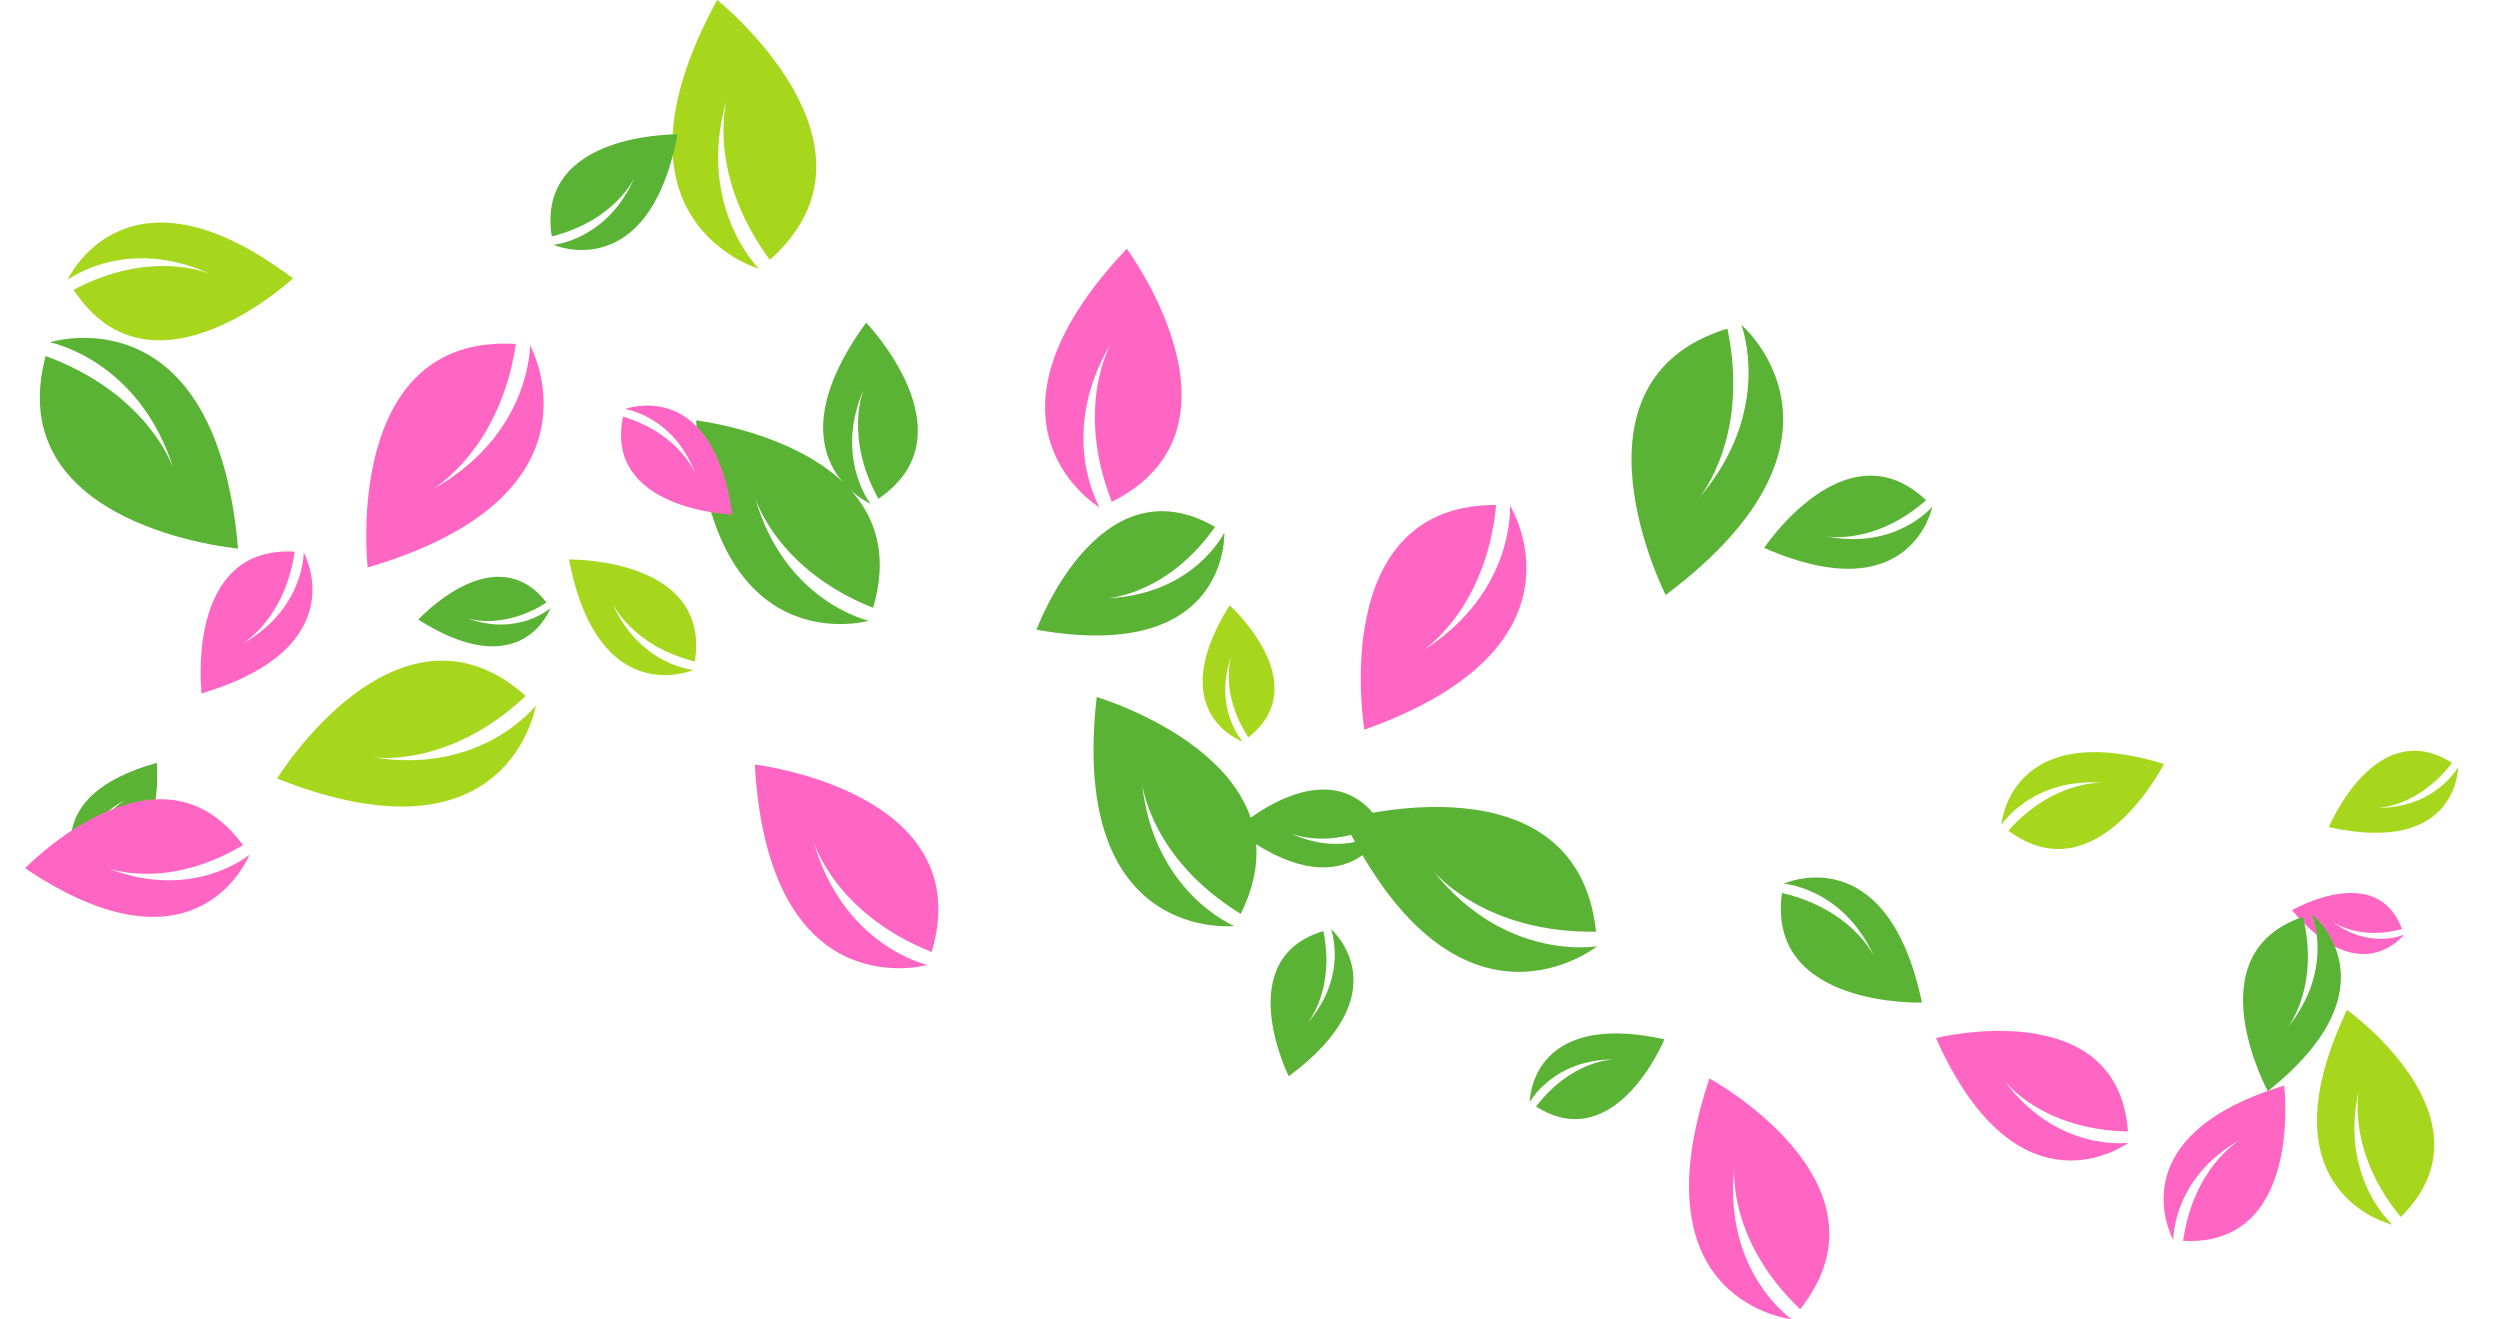
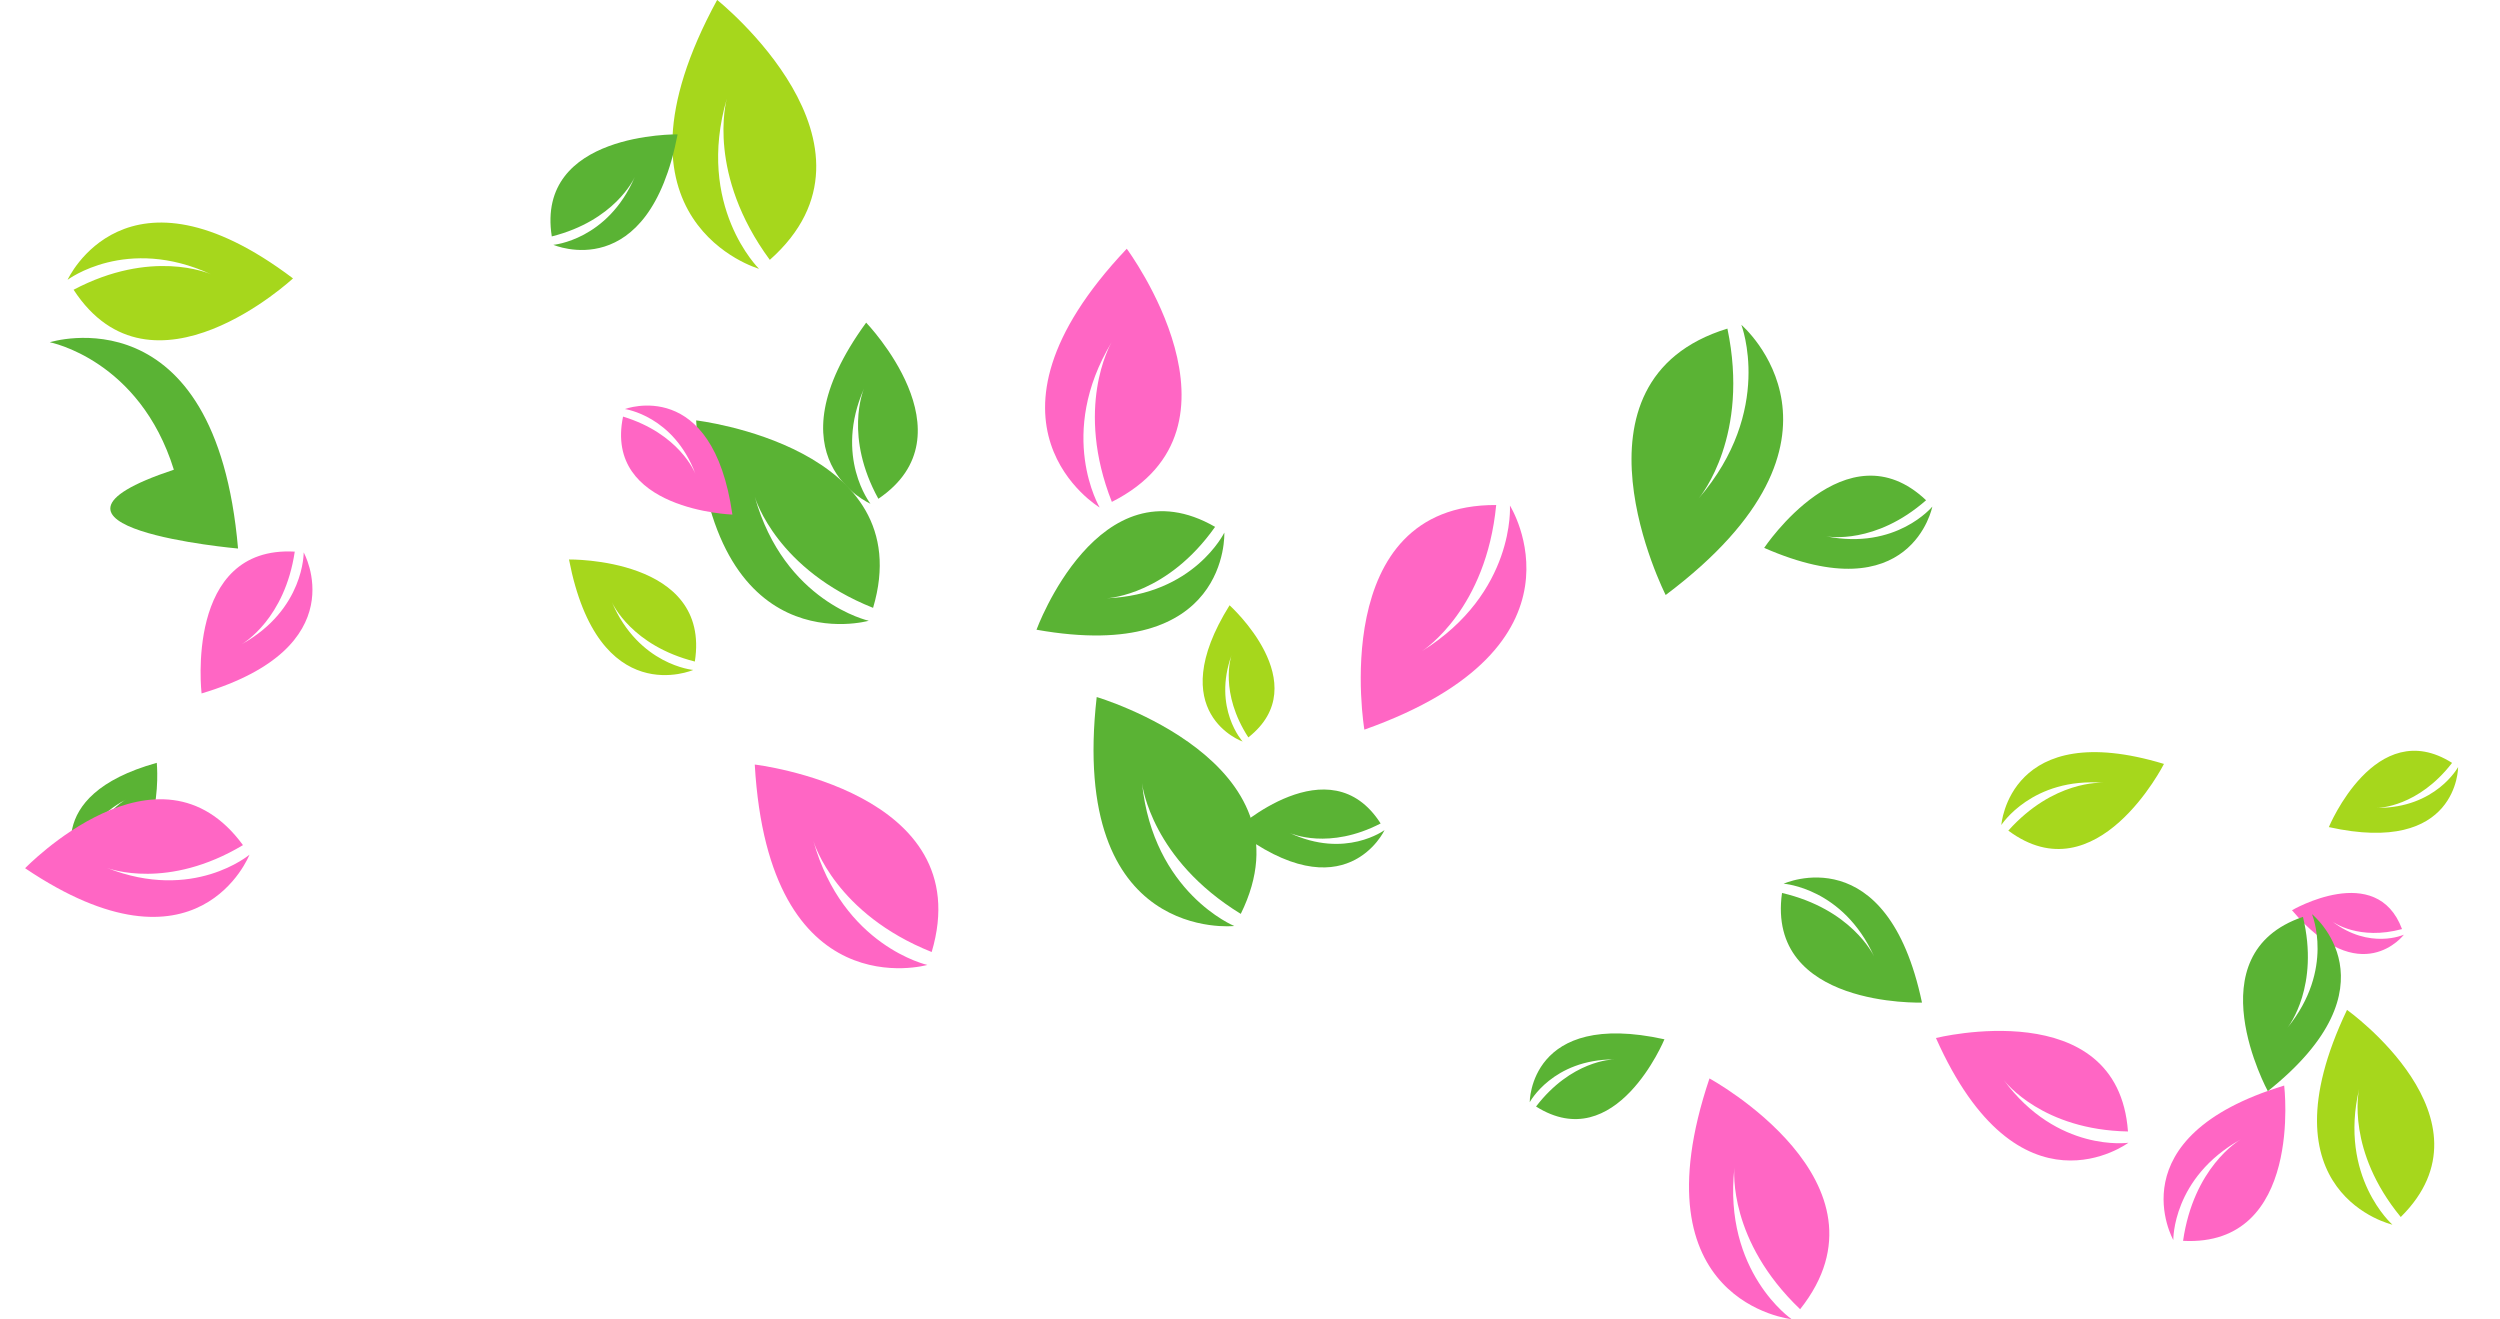
<svg xmlns="http://www.w3.org/2000/svg" fill="#000000" height="992.5" preserveAspectRatio="xMidYMid meet" version="1" viewBox="65.9 503.8 1880.8 992.5" width="1880.8" zoomAndPan="magnify">
  <g>
    <g id="change1_1">
      <path d="M 1854.227 1111.613 C 1855.695 1111.594 1885.164 1110.82 1910.641 1077.734 C 1853.074 1041.262 1817.938 1126.043 1817.938 1126.043 C 1915.363 1147.672 1915.199 1080.844 1915.199 1080.844 C 1915.199 1080.844 1898.551 1111.742 1854.227 1111.613" fill="#a6d71c" />
    </g>
    <g id="change2_1">
      <path d="M 1874.402 1206.973 C 1874.402 1206.973 1848.723 1218.633 1820.434 1196.992 C 1821.379 1197.703 1840.605 1211.535 1872.988 1202.762 C 1853.898 1151.434 1790.203 1188.594 1790.203 1188.594 C 1841.996 1249.793 1874.402 1206.973 1874.402 1206.973" fill="#ff66c4" />
    </g>
    <g id="change1_2">
      <path d="M 1831.609 1263.551 C 1765.445 1402.25 1865.781 1425.148 1865.781 1425.148 C 1865.781 1425.148 1825.188 1389.469 1840.723 1322.988 C 1840.234 1325.199 1831.191 1369.688 1872.039 1419.379 C 1946.691 1345.598 1831.609 1263.551 1831.609 1263.551" fill="#a6d71c" />
    </g>
    <g id="change2_2">
      <path d="M 1700.926 1436.688 C 1700.926 1436.688 1700.043 1389.887 1751.633 1361.008 C 1749.934 1361.996 1716.203 1382.188 1708.266 1437.316 C 1799.047 1441.996 1784.336 1320.488 1784.336 1320.488 C 1656.988 1359.148 1700.926 1436.688 1700.926 1436.688" fill="#ff66c4" />
    </g>
    <g id="change2_3">
      <path d="M 1573.367 1316.32 C 1574.727 1318.121 1602.641 1353.832 1666.82 1355.031 C 1659.223 1250.551 1522.352 1284.711 1522.352 1284.711 C 1584.742 1424.832 1667.148 1363.52 1667.148 1363.52 C 1667.148 1363.52 1613.746 1371.199 1573.367 1316.32" fill="#ff66c4" />
    </g>
    <g id="change3_1">
      <path d="M 1439.738 907.289 C 1441.5 907.609 1476.801 913.609 1514.93 880.141 C 1454.859 823.18 1393.121 915.988 1393.121 915.988 C 1504.148 964.602 1519.629 884.922 1519.629 884.922 C 1519.629 884.922 1492.539 917.84 1439.738 907.289" fill="#5ab334" />
    </g>
    <g id="change3_2">
      <path d="M 1407.762 1168.629 C 1407.762 1168.629 1452.559 1171.711 1475.84 1223.422 C 1475.039 1221.719 1458.559 1187.789 1406.539 1175.59 C 1394.48 1261.949 1511.84 1258.059 1511.84 1258.059 C 1485.539 1133.129 1407.762 1168.629 1407.762 1168.629" fill="#5ab334" />
    </g>
    <g id="change3_3">
      <path d="M 1805.246 1191.543 C 1805.246 1191.543 1822.609 1232.961 1786.824 1276.973 C 1787.996 1275.492 1810.93 1245.543 1798.469 1193.582 C 1715.891 1221.551 1772.023 1324.68 1772.023 1324.68 C 1871.875 1245.121 1805.246 1191.543 1805.246 1191.543" fill="#5ab334" />
    </g>
    <g id="change2_4">
      <path d="M 1351.969 1315.129 C 1295.18 1483.891 1413.789 1496.25 1413.789 1496.25 C 1413.789 1496.25 1362.121 1460.859 1370.73 1382.23 C 1370.48 1384.84 1366.281 1437.281 1420.172 1488.75 C 1495.77 1393.488 1351.969 1315.129 1351.969 1315.129" fill="#ff66c4" />
    </g>
    <g id="change3_4">
      <path d="M 1375.949 748.172 C 1375.949 748.172 1400.82 812.621 1343.879 878.73 C 1345.738 876.512 1382.309 831.461 1365.461 751.012 C 1237.23 790.391 1319.02 951.441 1319.02 951.441 C 1476.059 833.488 1375.949 748.172 1375.949 748.172" fill="#5ab334" />
    </g>
    <g id="change3_5">
      <path d="M 1216.738 1333.02 C 1216.738 1333.02 1234.039 1300.77 1280.281 1300.809 C 1278.738 1300.828 1248.012 1301.691 1221.5 1336.262 C 1281.621 1374.18 1318.09 1285.68 1318.09 1285.68 C 1216.441 1263.32 1216.738 1333.02 1216.738 1333.02" fill="#5ab334" />
    </g>
    <g id="change3_6">
-       <path d="M 1143.922 1158.73 C 1145.77 1161 1183.488 1205.988 1266.641 1204.711 C 1252.172 1069.762 1076.461 1120.07 1076.461 1120.07 C 1163.461 1298.719 1267.449 1215.672 1267.449 1215.672 C 1267.449 1215.672 1198.648 1228 1143.922 1158.73" fill="#5ab334" />
-     </g>
+       </g>
    <g id="change3_7">
-       <path d="M 1067.238 1202.75 C 1067.238 1202.75 1080.59 1238 1049.289 1273.879 C 1050.309 1272.68 1070.422 1248.219 1061.512 1204.262 C 991.395 1225.301 1035.469 1313.48 1035.469 1313.48 C 1121.57 1249.66 1067.238 1202.75 1067.238 1202.75" fill="#5ab334" />
-     </g>
+       </g>
    <g id="change2_5">
      <path d="M 1201.852 884.141 C 1201.852 884.141 1206.148 949.781 1135.602 993.699 C 1137.922 992.211 1183.969 961.648 1191.512 883.738 C 1063.762 883.09 1092.34 1052.73 1092.34 1052.73 C 1268.602 990.141 1201.852 884.141 1201.852 884.141" fill="#ff66c4" />
    </g>
    <g id="change3_8">
      <path d="M 1107.531 1128.289 C 1107.531 1128.289 1078.051 1150.18 1036.09 1130.41 C 1037.488 1131.051 1065.762 1143.379 1104.578 1123.309 C 1066.191 1063.219 995.309 1128.012 995.309 1128.012 C 1078.051 1191.691 1107.531 1128.289 1107.531 1128.289" fill="#5ab334" />
    </g>
    <g id="change3_9">
      <path d="M 890.969 1028.199 C 869.984 1213.988 994.469 1200.449 994.469 1200.449 C 994.469 1200.449 933.605 1175.551 925.055 1092.93 C 925.383 1095.66 932.66 1150.422 999.359 1191.328 C 1055.91 1076.84 890.969 1028.199 890.969 1028.199" fill="#5ab334" />
    </g>
    <g id="change1_3">
      <path d="M 990.93 959.172 C 940.207 1040.48 1000.77 1061.699 1000.77 1061.699 C 1000.77 1061.699 978.121 1036.738 992.406 996.641 C 991.953 997.98 983.23 1024.91 1005.051 1058.559 C 1056.48 1018.09 990.93 959.172 990.93 959.172" fill="#a6d71c" />
    </g>
    <g id="change3_10">
      <path d="M 986.988 904.488 C 986.988 904.488 964.242 951.309 898.539 953.891 C 900.719 953.77 944.344 950.789 980.035 900.172 C 892.441 849.711 845.68 977.551 845.68 977.551 C 991.391 1003.512 986.988 904.488 986.988 904.488" fill="#5ab334" />
    </g>
    <g id="change2_6">
      <path d="M 893.215 885.609 C 893.215 885.609 860.441 830.578 902.191 761.281 C 900.84 763.602 874.426 810.469 902.363 881.379 C 1013.441 825.41 913.586 690.941 913.586 690.941 C 788.418 823.219 893.215 885.609 893.215 885.609" fill="#ff66c4" />
    </g>
    <g id="change2_7">
      <path d="M 633.719 1078.988 C 644.371 1263.809 763.578 1229.738 763.578 1229.738 C 763.578 1229.738 700.012 1215.641 677.824 1136.449 C 678.602 1139.059 694.879 1191.281 766.82 1220.02 C 802.816 1098.82 633.719 1078.988 633.719 1078.988" fill="#ff66c4" />
    </g>
    <g id="change1_4">
      <path d="M 1693.895 1078.512 C 1577.504 1043.254 1571.539 1124.48 1571.539 1124.48 C 1571.539 1124.48 1594.621 1088.473 1648.473 1092.711 C 1646.684 1092.594 1610.801 1090.82 1576.801 1128.684 C 1643.402 1178.312 1693.895 1078.512 1693.895 1078.512" fill="#a6d71c" />
    </g>
    <g id="change3_11">
      <path d="M 589.629 820.07 C 600.281 1004.879 719.488 970.809 719.488 970.809 C 719.488 970.809 655.922 956.711 633.734 877.52 C 634.512 880.141 650.789 932.352 722.73 961.102 C 758.727 839.891 589.629 820.07 589.629 820.07" fill="#5ab334" />
    </g>
    <g id="change3_12">
      <path d="M 720.766 882.77 C 720.766 882.77 693.242 847.68 715.914 796.109 C 715.188 797.84 701.113 832.559 726.707 879.039 C 798.441 830.52 717.531 746.52 717.531 746.52 C 642.852 849 720.766 882.77 720.766 882.77" fill="#5ab334" />
    </g>
    <g id="change1_5">
      <path d="M 636.926 706.031 C 636.926 706.031 589.062 659.148 612.727 577.91 C 611.984 580.621 597.82 635.078 645.043 699.301 C 742.371 612.988 605.426 503.75 605.426 503.75 C 514.273 670.988 636.926 706.031 636.926 706.031" fill="#a6d71c" />
    </g>
    <g id="change2_8">
      <path d="M 536.012 811.539 C 536.012 811.539 572.762 816.52 589.121 860.41 C 588.559 858.969 576.836 830.102 534.633 817.211 C 519.965 887.719 616.895 890.93 616.895 890.93 C 602.055 786.531 536.012 811.539 536.012 811.539" fill="#ff66c4" />
    </g>
    <g id="change1_6">
      <path d="M 493.969 924.711 C 515.996 1038.969 587.426 1007.809 587.426 1007.809 C 587.426 1007.809 546.648 1004.32 526.23 956.828 C 526.934 958.398 541.426 989.57 588.641 1001.488 C 600.969 922.98 493.969 924.711 493.969 924.711" fill="#a6d71c" />
    </g>
    <g id="change3_13">
      <path d="M 575.688 604.891 C 553.656 719.141 482.227 687.988 482.227 687.988 C 482.227 687.988 523.004 684.5 543.422 637.012 C 542.719 638.57 528.23 669.75 481.016 681.672 C 468.684 603.16 575.688 604.891 575.688 604.891" fill="#5ab334" />
    </g>
    <g id="change2_9">
-       <path d="M 464.656 763.559 C 464.656 763.559 465.355 831.309 390.32 872.48 C 392.789 871.078 441.875 842.262 454.043 762.559 C 322.699 754.672 342.492 930.738 342.492 930.738 C 527.305 876.352 464.656 763.559 464.656 763.559" fill="#ff66c4" />
-     </g>
+       </g>
    <g id="change3_14">
-       <path d="M 416.926 968.84 C 418.215 969.289 444.234 977.98 477.023 957.129 C 438.262 906.949 380.613 969.941 380.613 969.941 C 458.934 1019.789 480.023 961.301 480.023 961.301 C 480.023 961.301 455.648 983.031 416.926 968.84" fill="#5ab334" />
-     </g>
+       </g>
    <g id="change3_15">
      <path d="M 160.402 1105.441 C 159.203 1106.102 135.359 1119.648 128.953 1157.969 C 192.191 1162.672 183.848 1077.691 183.848 1077.691 C 94.422 1102.641 123.848 1157.422 123.848 1157.422 C 123.848 1157.422 123.969 1124.762 160.402 1105.441" fill="#5ab334" />
    </g>
    <g id="change1_7">
-       <path d="M 346.227 1073.5 C 348.973 1073.91 404.082 1081.32 461.461 1027.359 C 365.211 942.148 274.344 1089.488 274.344 1089.488 C 449.246 1159.012 469.023 1034.52 469.023 1034.52 C 469.023 1034.52 428.738 1087.051 346.227 1073.5" fill="#a6d71c" />
-     </g>
+       </g>
    <g id="change2_10">
      <path d="M 287.648 918.801 C 204.543 914.16 217.547 1025.488 217.547 1025.488 C 334.309 990.578 294.367 919.398 294.367 919.398 C 294.367 919.398 294.996 962.262 247.645 988.512 C 249.199 987.609 280.172 969.25 287.648 918.801" fill="#ff66c4" />
    </g>
    <g id="change3_16">
-       <path d="M 244.984 916.469 C 228.156 721.73 103.367 761.289 103.367 761.289 C 103.367 761.289 170.887 774.25 196.695 857.16 C 195.797 854.43 177.039 799.809 100.238 771.641 C 65.906 900.66 244.984 916.469 244.984 916.469" fill="#5ab334" />
+       <path d="M 244.984 916.469 C 228.156 721.73 103.367 761.289 103.367 761.289 C 103.367 761.289 170.887 774.25 196.695 857.16 C 65.906 900.66 244.984 916.469 244.984 916.469" fill="#5ab334" />
    </g>
    <g id="change2_11">
      <path d="M 146.352 1156.738 C 148.52 1157.57 192.211 1173.441 248.691 1139.602 C 185.266 1052.852 84.785 1156.988 84.785 1156.988 C 215.25 1244.949 253.594 1146.789 253.594 1146.789 C 253.594 1146.789 211.324 1182.52 146.352 1156.738" fill="#ff66c4" />
    </g>
    <g id="change1_8">
      <path d="M 224.668 710.16 C 222.543 709.219 179.652 690.949 121.262 721.781 C 180.066 812.09 286.328 713.25 286.328 713.25 C 160.461 618.109 116.742 714.309 116.742 714.309 C 116.742 714.309 161.004 680.828 224.668 710.16" fill="#a6d71c" />
    </g>
  </g>
</svg>